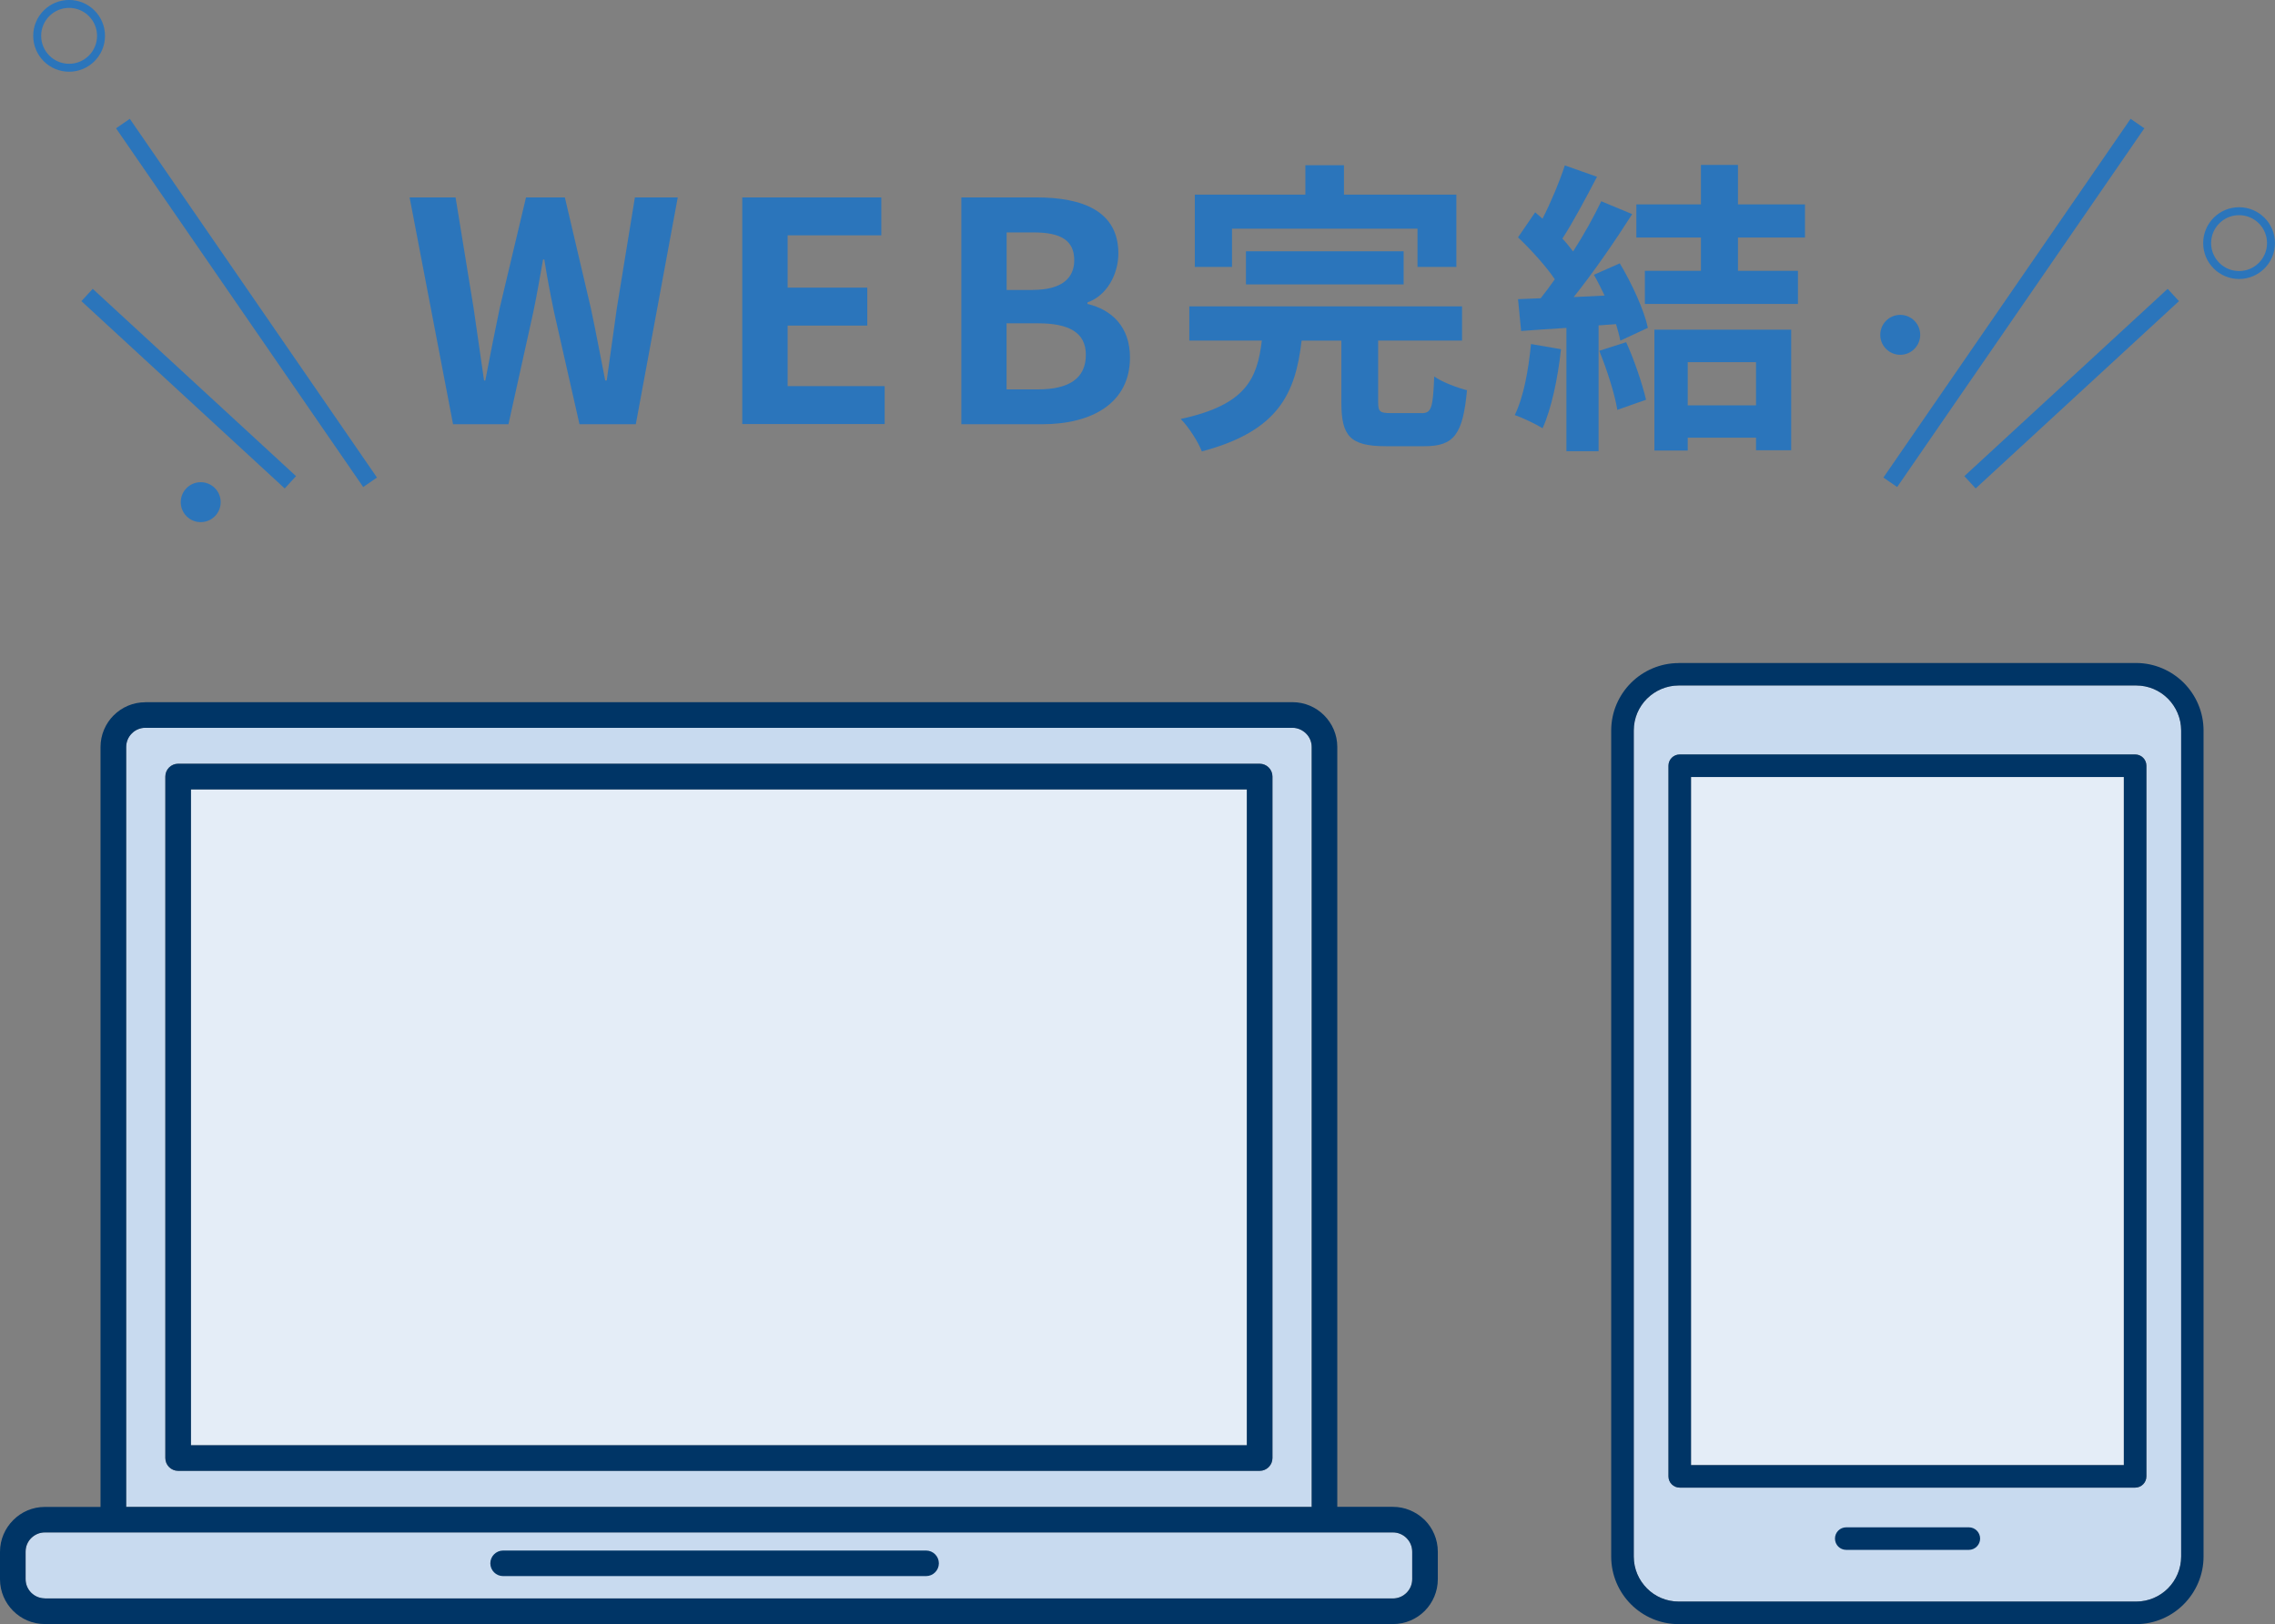
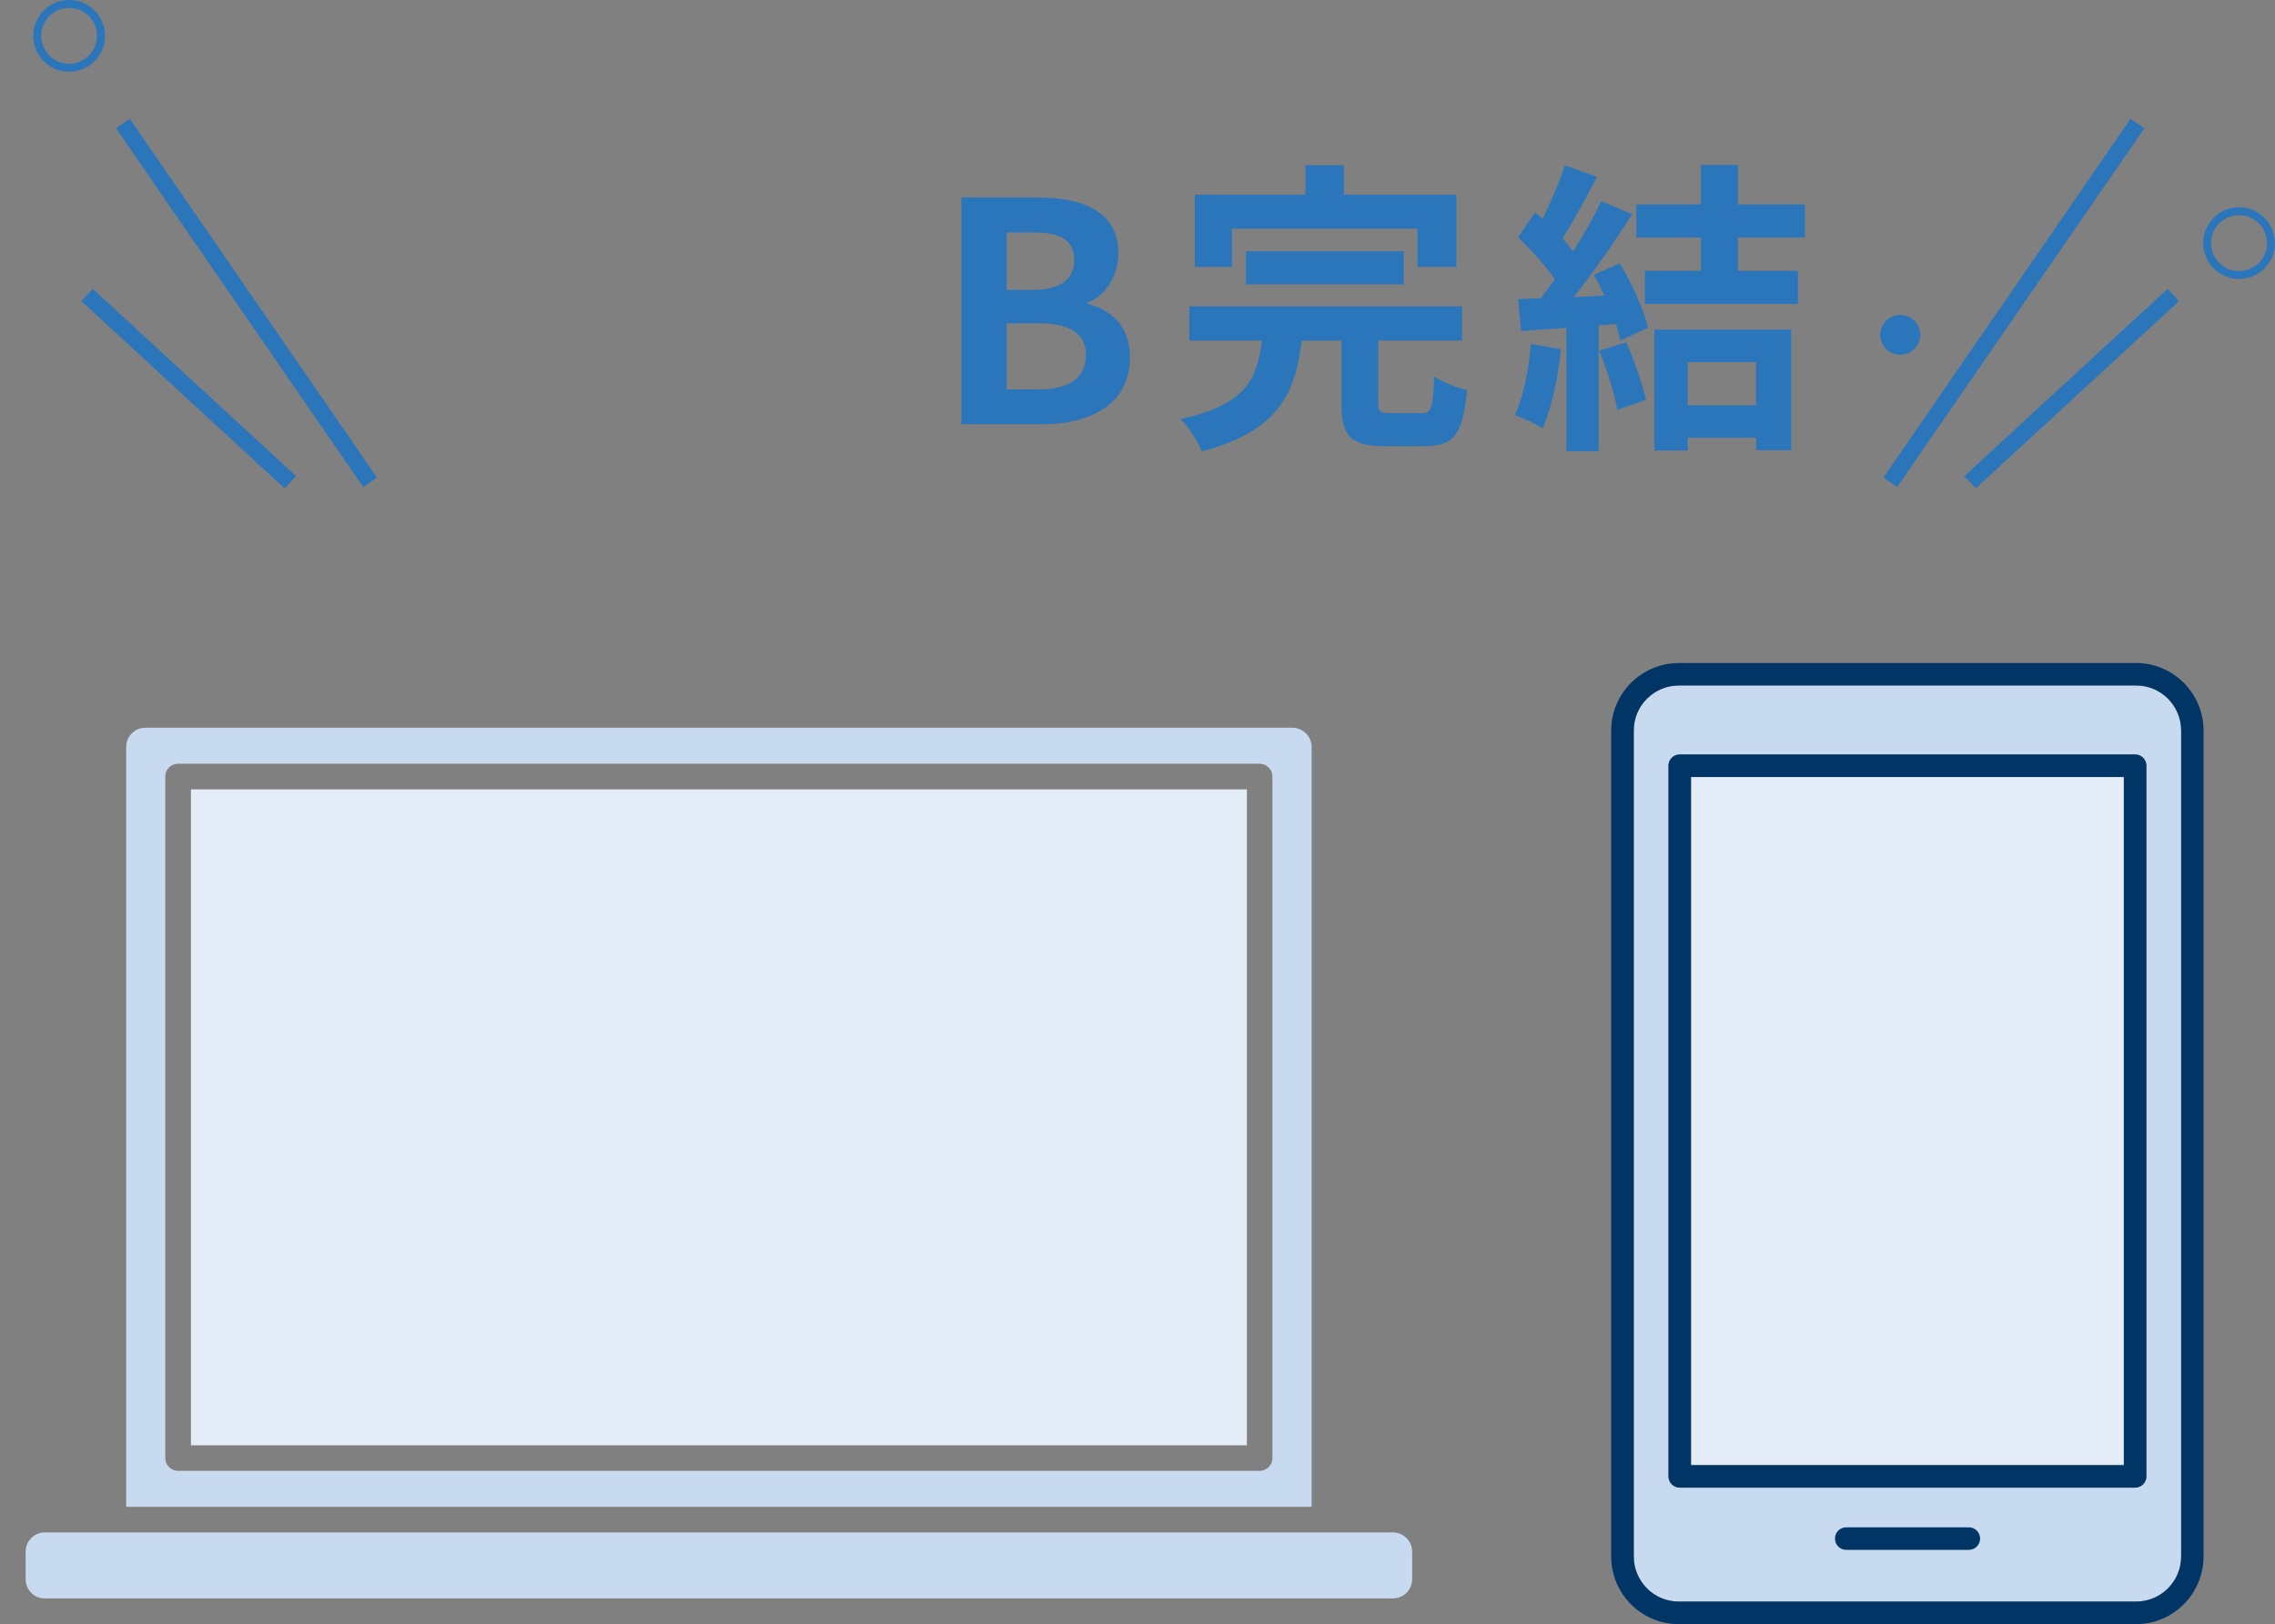
<svg xmlns="http://www.w3.org/2000/svg" id="_レイヤー_2" data-name="レイヤー 2" viewBox="0 0 272.26 194.4">
  <rect x="0" y="0" width="272.26" height="194.4" fill="#808080" stroke="none" />
  <defs>
    <style>
      .cls-1 {
        fill: #e4edf7;
      }

      .cls-2 {
        stroke-width: 2px;
      }

      .cls-2, .cls-3 {
        fill: none;
        stroke: #2b75bb;
        stroke-miterlimit: 10;
      }

      .cls-4 {
        fill: #003566;
      }

      .cls-4, .cls-5 {
        fill-rule: evenodd;
      }

      .cls-5 {
        fill: #c8daef;
      }

      .cls-3 {
        stroke-width: .95px;
      }

      .cls-6 {
        fill: #2b75bb;
      }
    </style>
  </defs>
  <g id="layout">
    <g>
      <g>
        <g>
          <path class="cls-5" d="M154.67,87.11H17.39c-.63,0-1.21.26-1.62.68h0c-.42.41-.67.99-.67,1.62v90.96h141.87v-90.96c0-.63-.26-1.21-.68-1.62-.42-.42-.99-.68-1.62-.68h0ZM21.31,91.42h129.43c.85,0,1.54.68,1.54,1.53v81.58c0,.85-.69,1.53-1.54,1.53H21.31c-.84,0-1.53-.69-1.53-1.53v-81.58c0-.84.69-1.53,1.53-1.53Z" />
          <path class="cls-5" d="M5.36,191.33h161.33c.64,0,1.21-.25,1.63-.67h0c.42-.42.68-.99.68-1.63v-3.3c0-.63-.25-1.21-.68-1.62-.41-.42-.99-.68-1.62-.68H5.36c-.63,0-1.21.26-1.62.68l-.06.06c-.38.41-.61.96-.61,1.57v3.3c0,.64.26,1.21.67,1.63.42.42.99.67,1.63.67Z" />
          <rect class="cls-1" x="22.85" y="94.49" width="126.37" height="78.51" />
        </g>
-         <path class="cls-4" d="M5.37,191.34h161.33c.63,0,1.21-.26,1.63-.68.42-.42.68-.99.68-1.63v-3.29c0-.63-.26-1.21-.68-1.63l-.06-.06c-.41-.38-.96-.62-1.57-.62H5.37c-.64,0-1.21.26-1.63.67s-.68.99-.68,1.63v3.29c0,.64.26,1.21.68,1.63h0c.42.41.99.67,1.63.67h0ZM17.39,84.05h137.28c1.48,0,2.82.6,3.79,1.57.97.97,1.58,2.31,1.58,3.79v90.96h6.66c1.43,0,2.73.57,3.7,1.48.03.03.07.06.1.09.97.97,1.57,2.32,1.57,3.8v3.29c0,1.48-.6,2.82-1.57,3.8-.97.97-2.31,1.57-3.8,1.57H5.37c-1.48,0-2.82-.6-3.79-1.57h0s0,0,0,0c-.97-.97-1.58-2.31-1.58-3.79v-3.29c0-1.48.61-2.82,1.58-3.79h0c.97-.98,2.31-1.58,3.79-1.58h6.66v-90.96c0-1.47.6-2.82,1.57-3.79h0s0,0,0,0c.97-.97,2.31-1.57,3.79-1.57h0ZM154.67,87.12H17.39c-.63,0-1.21.26-1.62.68h0c-.41.41-.67.99-.67,1.62v90.96h141.88v-90.96c0-.63-.26-1.21-.68-1.62s-.99-.68-1.63-.68h0ZM60.21,188.66c-.85,0-1.53-.69-1.53-1.53s.69-1.53,1.53-1.53h50.62c.84,0,1.53.69,1.53,1.53s-.69,1.53-1.53,1.53h-50.62ZM21.32,91.42c-.84,0-1.53.68-1.53,1.53v81.58c0,.84.69,1.53,1.53,1.53h129.43c.85,0,1.53-.69,1.53-1.53v-81.58c0-.85-.69-1.53-1.53-1.53H21.32ZM149.22,94.49H22.85v78.51h126.37v-78.51Z" />
      </g>
      <g>
        <g>
          <path class="cls-5" d="M255.64,82.05h-54.73c-1.49,0-2.83.61-3.81,1.58-.98.98-1.58,2.32-1.58,3.81v98.88c0,1.49.6,2.83,1.58,3.81h0c.97.98,2.32,1.58,3.81,1.58h54.73c1.48,0,2.83-.6,3.81-1.58.97-.97,1.58-2.32,1.58-3.81v-98.88c0-1.48-.6-2.83-1.58-3.81h0c-.98-.98-2.32-1.58-3.81-1.58h0ZM201.03,90.31h54.5c.74,0,1.34.6,1.34,1.35v85.06c0,.75-.6,1.35-1.34,1.35h-54.5c-.74,0-1.35-.6-1.35-1.35v-85.06c0-.74.61-1.35,1.35-1.35Z" />
          <rect class="cls-1" x="202.37" y="93" width="51.8" height="82.37" />
        </g>
        <path class="cls-4" d="M200.9,79.36h54.73c2.22,0,4.24.91,5.71,2.37h0c1.46,1.47,2.37,3.49,2.37,5.71v98.88c0,2.22-.91,4.24-2.37,5.71h0c-1.46,1.47-3.48,2.38-5.71,2.38h-54.73c-2.23,0-4.25-.91-5.71-2.37s-2.37-3.49-2.37-5.71v-98.88c0-2.23.91-4.25,2.37-5.71,1.46-1.46,3.49-2.37,5.71-2.37h0ZM220.95,185.52h14.67c.74,0,1.35-.61,1.35-1.35s-.6-1.35-1.35-1.35h-14.67c-.75,0-1.35.6-1.35,1.35s.6,1.35,1.35,1.35h0ZM201.02,90.31c-.75,0-1.35.6-1.35,1.35v85.06c0,.75.6,1.35,1.35,1.35h54.5c.74,0,1.35-.6,1.35-1.35v-85.06c0-.75-.6-1.35-1.35-1.35h-54.5ZM254.17,93.01h-51.8v82.37h51.8v-82.37h0ZM255.64,82.05h-54.73c-1.48,0-2.83.61-3.81,1.58-.98.98-1.58,2.32-1.58,3.81v98.88c0,1.48.6,2.83,1.58,3.81.97.98,2.32,1.58,3.81,1.58h54.73c1.48,0,2.83-.6,3.81-1.58h0c.97-.98,1.58-2.33,1.58-3.81v-98.88c0-1.48-.61-2.83-1.58-3.81h0c-.98-.98-2.32-1.58-3.81-1.58Z" />
      </g>
      <g>
        <g>
-           <path class="cls-6" d="M49.02,23.63h5.5l2.16,13.26c.4,2.86.84,5.71,1.25,8.65h.15c.55-2.93,1.14-5.83,1.72-8.65l3.15-13.26h4.65l3.11,13.26c.59,2.78,1.14,5.71,1.72,8.65h.18c.4-2.93.81-5.83,1.21-8.65l2.16-13.26h5.13l-5.02,27.15h-6.74l-3.04-13.41c-.44-2.12-.84-4.21-1.17-6.3h-.15c-.37,2.09-.73,4.18-1.17,6.3l-2.97,13.41h-6.63l-5.2-27.15Z" />
-           <path class="cls-6" d="M88.84,23.63h16.63v4.54h-11.21v6.26h9.53v4.54h-9.53v7.25h11.61v4.54h-17.04v-27.15Z" />
          <path class="cls-6" d="M115.04,23.63h8.98c5.57,0,9.82,1.65,9.82,6.71,0,2.49-1.39,5.06-3.7,5.86v.18c2.93.7,5.09,2.75,5.09,6.41,0,5.46-4.54,7.99-10.51,7.99h-9.67v-27.15ZM123.61,34.7c3.44,0,4.95-1.39,4.95-3.55,0-2.38-1.61-3.33-4.87-3.33h-3.22v6.89h3.15ZM124.23,46.61c3.7,0,5.72-1.32,5.72-4.14,0-2.64-1.98-3.77-5.72-3.77h-3.77v7.91h3.77Z" />
          <path class="cls-6" d="M170.1,49.46c1.21,0,1.39-.59,1.54-4.4.88.66,2.78,1.36,3.92,1.65-.48,5.31-1.58,6.7-5.06,6.7h-4.69c-4.25,0-5.28-1.25-5.28-5.2v-7.44h-4.76c-.73,6.3-2.75,10.84-11.94,13.26-.44-1.14-1.58-2.93-2.53-3.88,7.84-1.68,9.16-4.84,9.71-9.38h-8.68v-4.1h32.64v4.1h-10.04v7.36c0,1.17.22,1.32,1.54,1.32h3.63ZM147.42,31.95h-4.43v-8.65h13.23v-3.52h4.62v3.52h13.45v8.65h-4.65v-4.58h-22.2v4.58ZM149.11,34.04v-3.96h18.87v3.96h-18.87Z" />
          <path class="cls-6" d="M186.81,41.81c-.37,3.44-1.14,7.11-2.2,9.45-.77-.48-2.38-1.25-3.33-1.58,1.06-2.16,1.65-5.42,1.94-8.5l3.59.62ZM193.84,31.51c1.47,2.46,2.93,5.64,3.37,7.73l-3.3,1.54c-.11-.59-.29-1.25-.51-1.98l-2.09.15v15.06h-3.85v-14.76c-1.98.11-3.81.26-5.42.37l-.37-3.81,2.71-.11c.55-.7,1.14-1.47,1.69-2.27-1.06-1.58-2.86-3.55-4.4-5.02l2.05-3c.29.26.59.51.88.77,1.03-2.02,2.05-4.47,2.67-6.38l3.85,1.36c-1.32,2.53-2.82,5.35-4.14,7.4.48.51.92,1.06,1.28,1.54,1.32-2.05,2.49-4.18,3.37-6.01l3.7,1.54c-2.05,3.22-4.62,6.96-7,9.93l3.7-.18c-.4-.84-.84-1.72-1.28-2.49l3.08-1.36ZM194.61,40.96c.99,2.16,1.94,5.02,2.38,6.89l-3.44,1.21c-.29-1.87-1.25-4.84-2.16-7.07l3.22-1.03ZM207.99,28.43v3.99h7.18v3.96h-18.32v-3.96h6.71v-3.99h-7.73v-3.96h7.73v-4.73h4.43v4.73h8.02v3.96h-8.02ZM197.98,39.46h16.38v14.43h-4.21v-1.5h-8.17v1.54h-3.99v-14.47ZM201.98,43.35v5.17h8.17v-5.17h-8.17Z" />
        </g>
        <g>
          <g>
            <line class="cls-2" x1="14.71" y1="14.79" x2="44.29" y2="57.73" />
            <line class="cls-2" x1="10.42" y1="35.31" x2="34.75" y2="57.73" />
            <circle class="cls-3" cx="8.27" cy="4.29" r="3.82" />
-             <circle class="cls-6" cx="24.02" cy="60.11" r="2.39" />
          </g>
          <g>
            <line class="cls-2" x1="255.8" y1="14.79" x2="226.22" y2="57.73" />
            <line class="cls-2" x1="260.09" y1="35.31" x2="235.76" y2="57.73" />
            <circle class="cls-3" cx="267.96" cy="29.1" r="3.82" />
            <circle class="cls-6" cx="227.41" cy="40.08" r="2.39" />
          </g>
        </g>
      </g>
    </g>
  </g>
</svg>